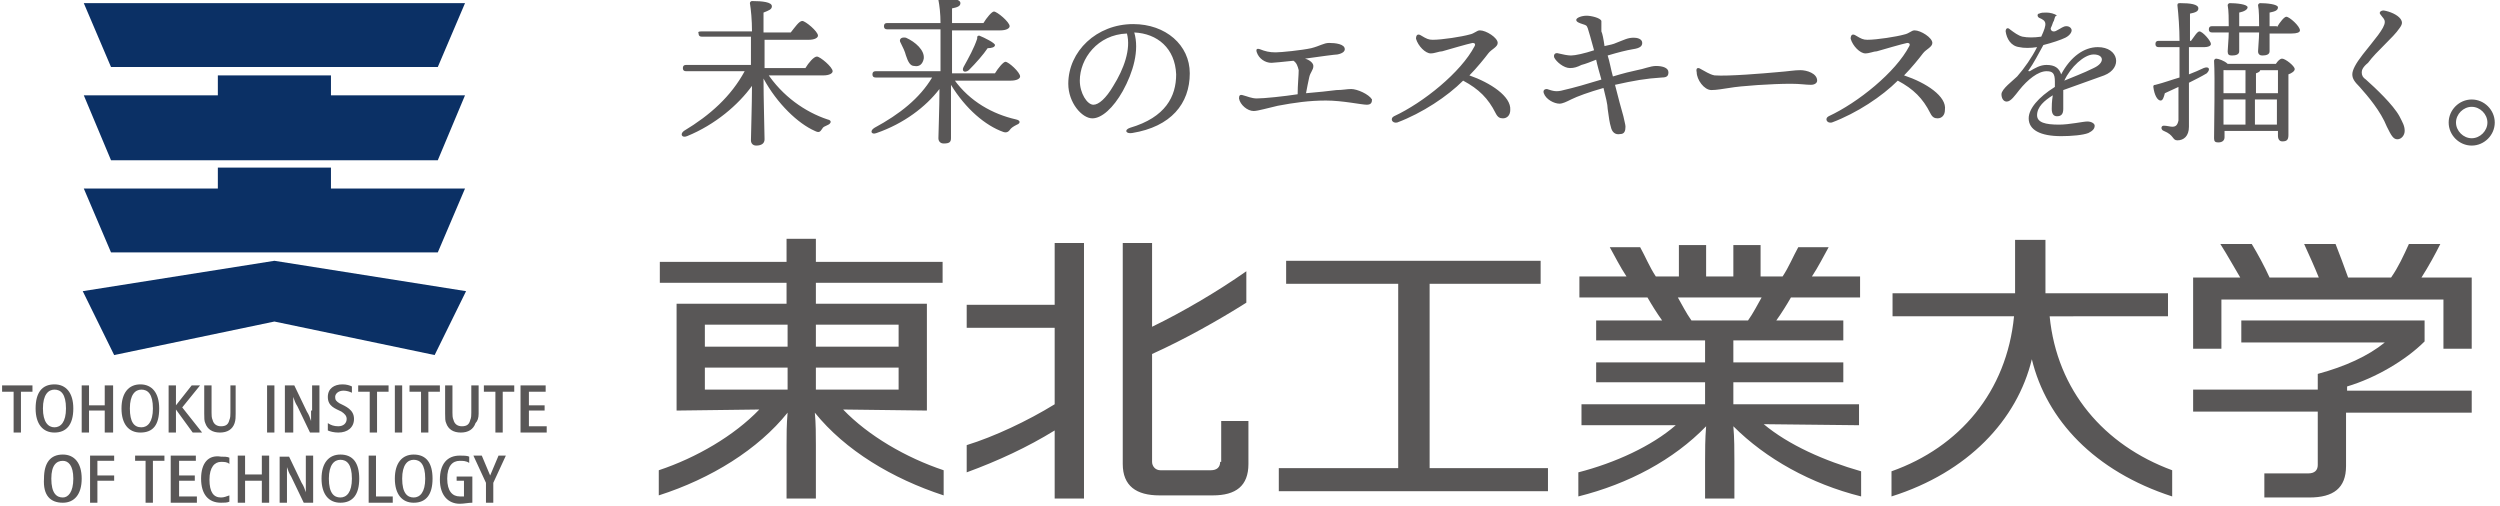
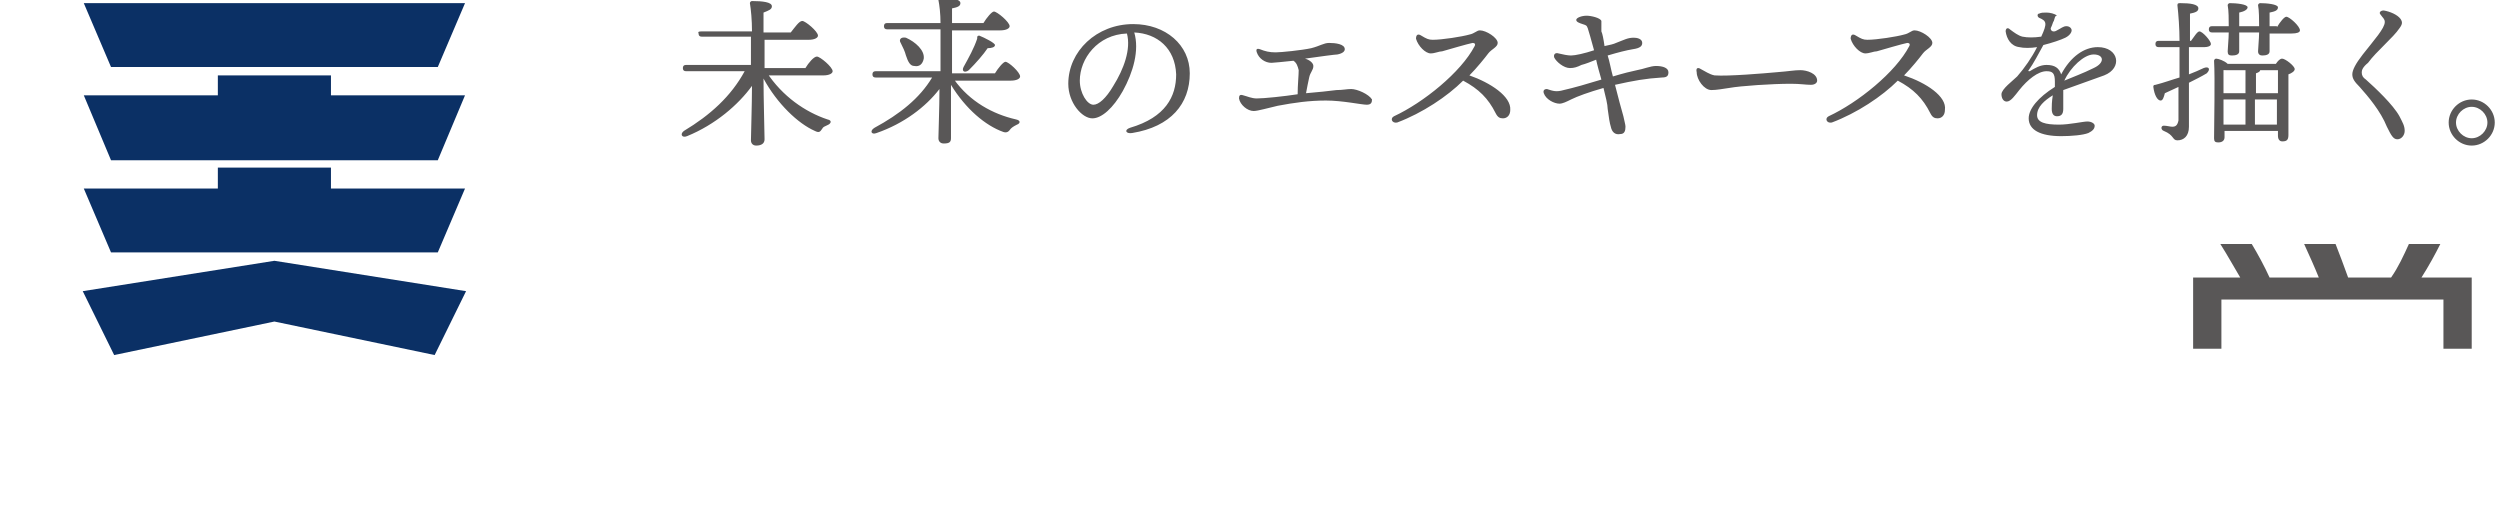
<svg xmlns="http://www.w3.org/2000/svg" version="1.1" id="レイヤー_1" x="0" y="0" viewBox="0 0 238.7 48.3" xml:space="preserve">
  <style>.st0{fill:#474645}.st1{fill:#002c69}.st3{fill:#595757}</style>
  <g id="グループ_6" transform="translate(-104.529 -154.159)">
    <path id="パス_83" class="st0" d="M193.8 119.8v-10.3h-10.7v-2h12.3v-2h-12.3v-2.2h-2.8v2.2H168v2h12.3v2h-10.7v10.3l8-.1c-2.8 2.7-6.1 4.7-9.7 5.9v2.4c5-1.7 9.6-4.4 12.5-8-.1 1.1-.1 2.2-.1 3.2v5.2h2.8v-5.2c0-.9 0-2.1-.1-3.2 3.3 3.8 7.6 6.6 12.5 8v-2.4c-3.6-1.2-7-3.2-9.7-5.8h8zm-13.4-2h-8v-2.1h8v2.1zm0-4.1h-8v-2.1h8v2.1zm2.7-2.1h8v2.1h-8v-2.1zm0 4.1h8v2.1h-8v-2.1z" />
    <path id="パス_84" class="st0" d="M301.9 103.4h-3v5.1H287v2.2h11.7c-.7 7.3-5.3 12.6-11.9 15v2.5c7.4-2.4 12.1-7.4 13.5-13.2 1.4 5.9 6.1 10.9 13.5 13.2v-2.6c-6.6-2.4-11.2-7.7-11.9-14.9h11.7v-2.2h-11.9v-5.1z" />
    <path id="パス_85" class="st0" d="M242.4 107.6h10.8v-2.3h-24.6v2.3h10.8v17.7h-11.5v2.3h26v-2.3h-11.5v-17.7z" />
    <path id="パス_86" class="st0" d="M206.2 109.6h-8.5v2.2h8.5v7.4c-2.7 1.6-5.5 3-8.5 4v2.6c3-1 5.8-2.4 8.5-4v6.6h2.9v-24.6h-2.9v5.8z" />
    <path id="パス_87" class="st0" d="M222.3 124.8c0 .5-.3.8-.8.8h-5c-.4 0-.8-.3-.8-.8v-10.6c3.1-1.4 6.2-3.1 9.1-4.9v-3c-2.9 2-5.9 3.8-9.1 5.3v-8.1h-2.9V125c0 2.1 1.3 3 3.5 3h5.1c2.2 0 3.5-.9 3.5-3v-4.1h-2.6v3.9z" />
    <path id="パス_88" class="st0" d="M283.9 121.2v-2h-12.1v-2.1h10.6v-1.9h-10.6v-2.1h10.6v-1.9H276c.5-.8 1-1.5 1.4-2.2h6.7v-2.1h-4.6c.6-.9 1.1-1.9 1.6-2.8h-3c-.5.9-.9 1.9-1.5 2.8h-2.2v-3h-2.7v3h-2.6v-3h-2.7v3h-2.2c-.6-.9-1-1.9-1.5-2.8h-3c.5.9 1 1.9 1.6 2.8H257v2.1h6.6c.4.8.9 1.5 1.4 2.2h-6.4v1.9h10.6v2.1h-10.6v1.9h10.6v2.1h-12v2h9.1c-2.8 2.2-6 3.7-9.4 4.6v2.3c4.7-1.1 8.9-3.4 12.3-6.7-.1 1.2-.1 2.4-.1 3.5v3.6h2.8v-3.6c0-1 0-2.3-.1-3.5 3.4 3.3 7.7 5.7 12.4 6.7v-2.3c-3.4-.9-6.6-2.4-9.4-4.5l9.1-.1zm-16.2-10c-.5-.8-.9-1.5-1.3-2.2h8.1c-.4.8-.8 1.5-1.3 2.2h-5.5z" />
    <path id="パス_89" class="st0" d="M331.1 117.6c2.8-.8 5.4-2.3 7.5-4.4v-2.1h-17.7v2.1h13.9c-1.9 1.4-4.1 2.5-6.5 3v1.5h-12v2.1h12v5.1c0 .4-.3.8-.8.8h-4.3v2.3h4.4c2.4 0 3.5-.9 3.5-3v-5.2h12v-2.1h-12v-.1z" />
    <path id="パス_90" class="st0" d="M338.3 107c.7-1.1 1.3-2.2 1.8-3.3h-3c-.5 1.1-1.1 2.2-1.7 3.3h-4.1c-.4-1.1-.8-2.2-1.3-3.3h-3c.5 1.1 1 2.2 1.4 3.3h-4.8c-.5-1.1-1.1-2.2-1.7-3.3h-3c.7 1.1 1.3 2.2 1.9 3.3h-4.6v6.9h2.7v-4.8h21.5v4.8h2.7V107h-4.8z" />
    <path id="パス_91" class="st1" d="M130.8 125.1l-15.4 3.2-3.1-6.2 18.6-2.9 18.5 2.9-3.1 6.2-15.5-3.2z" />
    <path id="パス_92" class="st1" d="M146.6 100.5H115l-2.6-6.2h36.8l-2.6 6.2z" />
    <path id="パス_93" class="st1" d="M136.3 103.3v-2h-10.9v2h-13l2.6 6.2h31.5l2.6-6.2h-12.8z" />
    <path id="パス_94" class="st1" d="M146.6 118.5h-31.5l-2.7-6.2h13v-2h10.9v2h12.9l-2.6 6.2z" />
    <path id="パス_95" class="st0" d="M104.5 131.9h1.1v4h.7v-4h1.1v-.6h-2.9v.6z" />
    <path id="パス_96" class="st0" d="M114.5 135.8h.7v-4.6h-.7v1.9H113v-1.9h-.7v4.6h.7v-2.1h1.5v2.1z" />
    <path id="パス_97" class="st0" d="M121.3 133.6l1.6 2.2h.9l-1.8-2.4 1.7-2.1h-.9l-1.5 1.9v-1.9h-.7v4.6h.7v-2.3z" />
    <path id="パス_98" class="st0" d="M127.3 131.3h-.7v2.7c0 .3 0 .5-.1.8-.1.4-.6.7-1 .5-.3-.1-.5-.3-.5-.5s-.1-.5-.1-.8v-2.7h-.7v2.8c0 .3 0 .6.1.9.4.8 1.4 1.1 2.2.7.3-.2.5-.4.7-.7.1-.3.1-.6.1-.9v-2.8z" />
-     <path id="パス_99" class="st0" d="M150.5 134.1v-2.8h-.7v2.7c0 .3 0 .5-.1.8-.1.4-.6.7-1 .5-.3-.1-.5-.3-.5-.5s-.1-.5-.1-.8v-2.7h-.7v2.8c0 .3 0 .6.1.9.4.8 1.4 1.1 2.2.7.3-.2.5-.4.7-.7.1-.3.1-.6.1-.9" />
    <path id="長方形_5" class="st0" d="M130.1 131.3h.7v4.6h-.7z" />
    <path id="長方形_6" class="st0" d="M142.5 131.3h.7v4.6h-.7z" />
    <path id="パス_100" class="st0" d="M134.4 133.7v1.1c-.1-.3-.2-.6-.4-1l-1.2-2.6h-.9v4.6h.7v-3.6c.1.3.2.6.4 1l1.2 2.6h.9v-4.6h-.7v2.5z" />
    <path id="パス_101" class="st0" d="M140 135.8h.7v-4h1.1v-.6H139v.6h1.1v4z" />
    <path id="パス_102" class="st0" d="M145 135.8h.7v-4h1.1v-.6h-2.9v.6h1.1v4z" />
    <path id="パス_103" class="st0" d="M151.1 131.9h1.1v4h.7v-4h1.1v-.6h-2.9v.6z" />
    <path id="パス_104" class="st0" d="M155.4 135.3v-1.5h1.5v-.6h-1.5v-1.3h1.6v-.6h-2.4v4.6h2.4v-.6h-1.6z" />
    <path id="パス_105" class="st0" d="M137.3 133.9c.3.2.5.4.5.7 0 .4-.3.7-.8.7-.3 0-.7-.1-1-.3v.7c.3.1.7.2 1 .2.7.1 1.4-.4 1.5-1.2v-.2c0-.9-.9-1.2-1.4-1.5-.3-.2-.5-.3-.5-.6 0-.4.3-.6.8-.6.3 0 .6.1.8.2v-.6c-.3-.1-.6-.2-.9-.2-.8 0-1.4.4-1.4 1.2 0 .9.8 1.2 1.4 1.5" />
    <path id="パス_106" class="st0" d="M111.3 133.6c0-1.6-.7-2.3-1.8-2.3s-1.8.8-1.8 2.3.7 2.3 1.8 2.3 1.8-.8 1.8-2.3m-2.9 0c0-1.3.5-1.8 1.1-1.8s1.1.5 1.1 1.8-.5 1.8-1.1 1.8-1.1-.5-1.1-1.8" />
    <path id="パス_107" class="st0" d="M119.7 133.6c0-1.6-.7-2.3-1.8-2.3s-1.8.8-1.8 2.3.7 2.3 1.8 2.3 1.8-.8 1.8-2.3m-2.9 0c0-1.3.5-1.8 1.1-1.8s1.1.5 1.1 1.8-.5 1.8-1.1 1.8-1.1-.5-1.1-1.8" />
    <path id="パス_108" class="st0" d="M129.6 140H128v-1.9h-.7v4.6h.7v-2.1h1.5v2.1h.7v-4.6h-.7v1.9z" />
    <path id="パス_109" class="st0" d="M133.9 140.5v1.1c-.1-.3-.2-.6-.4-1l-1.2-2.6h-.9v4.6h.7V139c.1.3.2.6.4 1l1.2 2.6h.9V138h-.7v2.5z" />
    <path id="パス_110" class="st0" d="M117.3 138.6h1.1v4h.7v-4h1.1v-.6h-2.9v.6z" />
    <path id="パス_111" class="st0" d="M121.6 140.5h1.5v-.5h-1.5v-1.3h1.6v-.6h-2.4v4.6h2.4v-.7h-1.7l.1-1.5z" />
    <path id="パス_112" class="st0" d="M113 142.6h.7v-2.1h1.6v-.5h-1.6v-1.3h1.6v-.6H113v4.5z" />
    <path id="パス_113" class="st0" d="M137.2 138c-1.2 0-1.8.8-1.8 2.3s.7 2.3 1.8 2.3 1.8-.8 1.8-2.3-.6-2.3-1.8-2.3m0 4.1c-.6 0-1.1-.5-1.1-1.8s.5-1.8 1.1-1.8 1.1.4 1.1 1.8-.5 1.8-1.1 1.8" />
    <path id="パス_114" class="st0" d="M144.3 138c-1.2 0-1.8.8-1.8 2.3s.7 2.3 1.8 2.3 1.8-.8 1.8-2.3-.7-2.3-1.8-2.3m0 4.1c-.6 0-1.1-.5-1.1-1.8s.5-1.8 1.1-1.8 1.1.4 1.1 1.8-.5 1.8-1.1 1.8" />
    <path id="パス_115" class="st0" d="M110.3 138c-1.2 0-1.8.8-1.8 2.3s.7 2.3 1.8 2.3 1.8-.8 1.8-2.3-.6-2.3-1.8-2.3m0 4.1c-.6 0-1.1-.5-1.1-1.8s.5-1.8 1.1-1.8 1.1.4 1.1 1.8-.5 1.8-1.1 1.8" />
    <path id="パス_116" class="st0" d="M123.7 140.3c0 1.6.7 2.3 1.9 2.3.3 0 .6 0 .9-.1v-.6c-.3.1-.5.2-.8.2-.7 0-1.1-.5-1.1-1.8s.5-1.8 1.1-1.8c.3 0 .6.1.8.2v-.6c-.3-.1-.6-.1-.9-.1-1.1 0-1.9.8-1.9 2.3" />
-     <path id="パス_117" class="st0" d="M140.6 138.1h-.7v4.6h2.4v-.7h-1.6v-3.9z" />
    <path id="パス_118" class="st0" d="M148.3 140.5h.8v1.5h-.4c-.7 0-1.2-.5-1.2-1.8s.5-1.8 1.2-1.8c.3 0 .6.1.9.2v-.6c-.3-.1-.6-.1-.9-.1-1.2 0-2 .8-2 2.3s.8 2.3 2 2.3c.4 0 .8 0 1.2-.1V140h-1.5l-.1.5z" />
    <path id="パス_119" class="st0" d="M151.6 140l-.8-2h-.7l1.2 2.7v1.9h.7v-1.9l1.2-2.7h-.7l-.9 2z" />
  </g>
  <path d="M26.2 30.7l-15.3 3.2-3-6.1 18.3-2.9 18.3 2.9-3 6.1zM41.8 6.4H10.6L8 .3h36.4zM31.6 9.1V7.2H20.8v1.9H8l2.6 6.2h31.2l2.6-6.2zm10.2 15H10.6L8 18h12.8v-2h10.8v2h12.8z" fill="#0b3065" />
-   <path class="st3" d="M.2 37.4h1.1v3.9H2v-3.9h1.1v-.6H.2zm9.8 3.9h.8v-4.5H10v1.9H8.5v-1.9h-.7v4.5h.7v-2.1H10zm6.8-2.2l1.6 2.2h.9l-1.9-2.4 1.7-2.1h-.8l-1.5 1.9v-1.9h-.7v4.5h.7zm6-2.3H22v2.6c0 .2 0 .5-.1.7-.1.4-.3.6-.8.6-.4 0-.7-.2-.8-.6-.1-.2-.1-.5-.1-.7v-2.6h-.7v2.7c0 .4 0 .7.1.9.2.6.7.9 1.4.9s1.2-.3 1.4-.9c.1-.3.1-.6.1-.9v-2.7zm22.9 2.7v-2.7H45v2.6c0 .2 0 .5-.1.7-.1.4-.3.6-.8.6-.4 0-.7-.2-.8-.6-.1-.2-.1-.5-.1-.7v-2.6h-.7v2.7c0 .4 0 .7.1.9.2.6.7.9 1.4.9s1.2-.3 1.4-.9c.2-.2.3-.5.3-.9m-20.2-2.7h.7v4.5h-.7zm12.2 0h.7v4.5h-.7zm-8 2.4v1c-.1-.3-.2-.6-.4-.9l-1.2-2.5h-.9v4.5h.8v-3.4c.1.3.2.6.4.9l1.2 2.5h.9v-4.5h-.7v2.4zm5.6 2.1h.7v-3.9h1.1v-.6h-2.9v.6h1.1zm4.9 0h.7v-3.9H42v-.6h-2.9v.6h1.1zm6-3.9h1.1v3.9h.7v-3.9h1.1v-.6h-2.9zm4.3 3.3v-1.5H52v-.5h-1.5v-1.3h1.6v-.6h-2.4v4.5h2.5v-.6zm-17.9-1.4c.3.2.5.4.5.7 0 .4-.3.7-.8.7-.4 0-.7-.1-1-.3v.7c.2.1.6.2 1 .2.9 0 1.5-.5 1.5-1.3 0-.9-.8-1.2-1.4-1.5-.3-.2-.4-.3-.4-.6s.3-.6.8-.6c.3 0 .6.1.8.2v-.6c-.2-.1-.5-.2-.9-.2-.8 0-1.4.4-1.4 1.2 0 .9.7 1.1 1.3 1.4M7 39c0-1.5-.7-2.3-1.8-2.3-1.2 0-1.8.8-1.8 2.3 0 1.5.7 2.3 1.8 2.3S7 40.6 7 39m-2.9 0c0-1.3.5-1.8 1.1-1.8.6 0 1.1.4 1.1 1.8 0 1.3-.5 1.8-1.1 1.8-.6 0-1.1-.5-1.1-1.8m11.1 0c0-1.5-.7-2.3-1.8-2.3s-1.8.8-1.8 2.3c0 1.5.7 2.3 1.8 2.3 1.2 0 1.8-.7 1.8-2.3m-2.8 0c0-1.3.5-1.8 1.1-1.8.6 0 1.1.4 1.1 1.8 0 1.3-.5 1.8-1.1 1.8-.7 0-1.1-.5-1.1-1.8M25 45.3h-1.6v-1.8h-.7V48h.7v-2.1H25V48h.7v-4.5H25zm4.2.6V47c-.1-.3-.2-.6-.4-.9l-1.2-2.5h-.9V48h.7v-3.4c.1.3.2.6.4.9L29 48h.9v-4.5h-.7v2.4zM12.9 44h1v4h.7v-4h1.1v-.5h-2.8zm4.2 1.9h1.5v-.5h-1.5V44h1.6v-.5h-2.4V48h2.5v-.6h-1.7zM8.6 48h.7v-2.1h1.6v-.5H9.3V44h1.6v-.5H8.6zm23.9-4.6c-1.1 0-1.8.8-1.8 2.3 0 1.5.7 2.3 1.8 2.3 1.2 0 1.8-.8 1.8-2.3 0-1.5-.6-2.3-1.8-2.3m0 4.1c-.6 0-1.1-.4-1.1-1.8 0-1.3.5-1.8 1.1-1.8.6 0 1.1.4 1.1 1.8 0 1.3-.5 1.8-1.1 1.8m7-4.1c-1.1 0-1.8.8-1.8 2.3 0 1.5.7 2.3 1.8 2.3 1.2 0 1.8-.8 1.8-2.3 0-1.5-.6-2.3-1.8-2.3m0 4.1c-.6 0-1.1-.4-1.1-1.8 0-1.3.5-1.8 1.1-1.8.6 0 1.1.4 1.1 1.8 0 1.3-.5 1.8-1.1 1.8M6 43.4c-1.2 0-1.8.8-1.8 2.3-.1 1.6.6 2.3 1.8 2.3 1.1 0 1.8-.8 1.8-2.3 0-1.5-.7-2.3-1.8-2.3m0 4.1c-.6 0-1.1-.4-1.1-1.8 0-1.3.5-1.7 1.1-1.7.5 0 1 .4 1 1.7 0 1.3-.5 1.8-1 1.8m13.2-1.8c0 1.5.7 2.3 1.9 2.3.3 0 .6 0 .8-.1v-.6c-.3.1-.5.2-.8.2-.7 0-1.1-.5-1.1-1.7s.5-1.7 1.1-1.7c.3 0 .6 0 .8.2v-.6c-.2-.1-.5-.1-.8-.1-1.2-.2-1.9.6-1.9 2.1m16.7-2.2h-.7V48h2.3v-.6h-1.6zm7.6 2.4h.8v1.5h-.4c-.7 0-1.2-.5-1.2-1.7s.5-1.7 1.2-1.7c.3 0 .6 0 .9.2v-.6c-.2-.1-.6-.1-.9-.1-1.2 0-1.9.8-1.9 2.3 0 1.5.8 2.3 1.9 2.3.4 0 .8-.1 1.2-.1v-2.5h-1.5v.4zm3.3-.5l-.8-1.9h-.8l1.2 2.6V48h.7v-1.9l1.2-2.6h-.7zm41.7-6.2V29H77.9v-2H90v-2H77.9v-2.2h-2.8V25H63v2h12.1v2H64.6v10.2l7.9-.1c-2.4 2.5-6 4.6-9.6 5.8v2.4c5-1.6 9.5-4.4 12.3-7.9-.1 1.1-.1 2.2-.1 3.1v5.1h2.8v-5.1c0-.9 0-2.1-.1-3.1 2.9 3.6 7.4 6.3 12.3 7.9v-2.4c-3.6-1.2-7.2-3.3-9.6-5.8l8 .1zm-13.3-2h-7.9v-2.1h7.9v2.1zm0-4.1h-7.9V31h7.9v2.1zm2.7-2.1h7.9v2.1h-7.9V31zm0 4.1h7.9v2.1h-7.9v-2.1zm117.4-12.2h-2.9V28h-11.7v2.2h11.6c-.7 7.2-5.2 12.5-11.7 14.8v2.4c7.3-2.3 12-7.3 13.4-13.1 1.4 5.8 6 10.7 13.4 13.1v-2.5c-6.5-2.4-11-7.6-11.7-14.7H207V28h-11.7v-5.1zm-58.8 4.2h10.6v-2.2h-24.3v2.2h10.7v17.6h-11.4v2.2h25.7v-2.2h-11.3zm-35.8 2h-8.4v2.2h8.4v7.3c-2.6 1.6-5.8 3.1-8.4 3.9v2.6c3-1.1 5.8-2.4 8.4-4v6.5h2.8V23.2h-2.8v5.9zm15.8 15c0 .5-.3.8-.9.8h-4.8c-.5 0-.8-.4-.8-.8V33.8c3.1-1.4 6.3-3.2 9-4.9v-3c-2.7 1.9-6.1 3.9-9 5.3v-8h-2.8v21.1c0 2.1 1.3 3 3.5 3h5.1c2.2 0 3.4-.9 3.4-3v-4.1h-2.6v3.9zm61-3.5v-2h-12v-2.1H176v-1.9h-10.5v-2.1H176v-1.9h-6.4c.5-.7 1-1.5 1.4-2.2h6.6v-2H173c.6-.9 1.1-1.9 1.6-2.8h-2.9c-.5.9-.9 1.9-1.5 2.8h-2.1v-3h-2.6v3h-2.6v-3h-2.6v3h-2.2c-.6-.9-1-1.9-1.5-2.8h-2.9c.5.9 1 1.9 1.6 2.8h-4.5v2h6.5c.4.7.9 1.5 1.4 2.2h-6.3v1.9h10.4v2.1h-10.4v1.9h10.4v2.1H151v2h9c-2.3 2-5.8 3.6-9.3 4.5v2.3c4.8-1.2 9.1-3.5 12.2-6.7-.1 1.2-.1 2.4-.1 3.4v3.5h2.8v-3.5c0-1 0-2.3-.1-3.4 3.1 3.1 7.4 5.5 12.2 6.7V45c-3.5-1-6.9-2.5-9.3-4.5l9.1.1zm-16-10c-.5-.7-.9-1.5-1.3-2.2h8c-.4.7-.8 1.5-1.3 2.2h-5.4zm62.6 6.3c2.7-.8 5.6-2.5 7.4-4.3v-2H214v2.1h13.7c-1.6 1.3-3.8 2.3-6.4 3v1.5h-11.9v2.1h11.9v5.1c0 .5-.3.8-.9.8h-4.2v2.3h4.3c2.3 0 3.5-.9 3.5-3v-5.1h12v-2.1h-11.9v-.4z" />
  <path class="st3" d="M231.2 26.5c.7-1.1 1.3-2.2 1.8-3.2h-3c-.5 1.1-1 2.2-1.7 3.2h-4.1c-.4-1.1-.8-2.2-1.2-3.2h-3c.5 1.1 1 2.2 1.4 3.2h-4.7c-.5-1.1-1.1-2.2-1.7-3.2h-3c.7 1.1 1.3 2.2 1.9 3.2h-4.5v6.8h2.7v-4.7h21.2v4.7h2.7v-6.8h-4.8zM73.2 6.9c1.5 2.3 3.7 3.8 5.8 4.5.5.1.3.4.1.5-.4.2-.5.2-.6.4-.2.3-.3.4-.7.2-1.6-.7-3.6-2.6-4.9-5 0 1.8.1 5.3.1 5.8 0 .4-.3.6-.8.6-.3 0-.5-.2-.5-.5 0-.6.1-3.4.1-5.2-1.3 1.8-3.5 3.7-6.2 4.8-.5.2-.7-.2-.3-.5 2.5-1.5 4.5-3.3 5.8-5.7h-5.6c-.2 0-.3-.1-.3-.3 0-.2.1-.3.3-.3h6.2V3.5H67c-.2 0-.3-.1-.3-.3-.1-.2.1-.2.3-.2h4.8c0-1.1-.1-2.1-.2-2.7 0-.1.1-.2.2-.2 1 0 1.9.1 1.9.5 0 .3-.3.4-.8.6v1.9h2.6c.4-.5.8-1.1 1.1-1.1.3 0 1.5 1 1.5 1.4 0 .2-.3.4-.9.4H73v2.7h3.9c.3-.5.8-1.1 1.1-1.1.3 0 1.5 1 1.5 1.4 0 .2-.3.4-.9.4h-5.4zm17.9.7c1.5 2.1 3.7 3.3 5.9 3.8.5.1.4.4.1.5-.4.2-.5.3-.6.4-.2.3-.4.4-.7.3-1.7-.6-3.6-2.2-5-4.5v5.1c0 .4-.2.5-.7.5-.3 0-.5-.2-.5-.5 0-.5.1-2.9.1-4.7-1.3 1.7-3.4 3.3-6 4.2-.5.2-.7-.2-.2-.5 2.4-1.3 4.3-2.8 5.5-4.8h-5.4c-.2 0-.3-.1-.3-.3 0-.2.1-.3.3-.3h6.2v-4h-5.1c-.2 0-.3-.1-.3-.3 0-.2.1-.3.3-.3h5.1c0-.9-.1-1.7-.2-2.2 0-.1.1-.2.2-.2 1 0 1.9.1 1.9.5 0 .3-.3.4-.8.5v1.4h3c.3-.5.8-1.1 1-1.1.3 0 1.5 1 1.5 1.4 0 .2-.3.4-.9.4h-4.6V7H95c.3-.5.8-1.1 1-1.1.3 0 1.4 1 1.4 1.4 0 .2-.3.4-.9.4h-5.4zm-4.6-2.3c-.1-.4-.3-.8-.5-1.2-.2-.3 0-.6.5-.5.9.4 1.8 1.2 1.7 2-.1.5-.4.8-.9.7-.4 0-.6-.4-.8-1m7-1.9c.5.2 1.5.7 1.5.9 0 .2-.3.3-.7.3-.4.6-1.1 1.4-1.8 2.1-.4.3-.7.1-.5-.3.5-.9 1-1.8 1.3-2.7 0-.2 0-.3.2-.3m14.7-1.1c-3.5 0-6.2 2.6-6.2 5.7 0 1.8 1.3 3.3 2.3 3.3.9 0 2-1 2.9-2.6 1-1.8 1.6-3.9 1.1-5.6 2.2.1 3.9 1.5 4 4 0 2.1-1 4.1-4.4 5.1-.6.2-.4.6.2.5 3.7-.6 5.5-2.8 5.5-5.7 0-2.7-2.3-4.7-5.4-4.7m-1.9 5.9c-.7 1.2-1.4 1.8-1.9 1.8-.6 0-1.3-1.1-1.3-2.3 0-2.1 1.7-4.4 4.5-4.5.4 1.5-.3 3.4-1.3 5m22.7.3c-.4 0-.8.1-1.4.1-.7.1-1.8.2-2.9.3.1-.6.2-1 .3-1.5.1-.5.4-.7.4-1.1 0-.3-.4-.6-.8-.7 1.4-.2 2.9-.4 3.1-.4.5-.1.7-.3.7-.5 0-.5-.9-.6-1.5-.6-.5 0-.9.3-1.7.5-.9.2-2.9.4-3.4.4-.6 0-1-.1-1.5-.3-.3-.1-.4 0-.3.3.2.6.8 1 1.4 1 .2 0 1.1-.1 2.1-.2.3.2.4.5.5.9 0 .5-.1 1.4-.1 2.3-1.3.2-3.2.4-3.9.4-.5 0-.9-.2-1.3-.3-.3-.1-.4 0-.4.3.1.6.8 1.2 1.4 1.2.4 0 1.4-.3 2.3-.5 1.6-.3 3-.5 4.6-.5 1.6 0 3.4.4 3.9.4.4 0 .5-.2.5-.5-.3-.5-1.4-1-2-1m11.3-1.3c.7-.7 1.5-1.7 1.8-2.1.3-.4.9-.6.9-1 0-.5-1.1-1.2-1.7-1.2-.3 0-.5.3-1 .4-.7.2-2.6.5-3.5.5-.4 0-.6-.1-1.1-.4-.3-.2-.5-.1-.5.3.2.7.9 1.4 1.4 1.4.4 0 .8-.2 1.1-.2.7-.2 2.4-.7 2.9-.8.2 0 .3.1.2.3-1.3 2.5-4.9 5.4-7.7 6.7-.4.2-.2.7.3.6 2.4-.9 4.8-2.5 6.3-4 1.5.8 2.4 1.7 3.1 3.1.2.4.4.5.7.5.4 0 .7-.3.7-.8.1-1.3-1.9-2.6-3.9-3.3m17.8-.9c-.5 0-1.2.3-1.8.4-.5.1-1.3.3-2.3.6-.2-.7-.3-1.4-.5-2 1-.3 1.8-.5 2.4-.6.7-.1.9-.3.9-.6 0-.4-.5-.5-.8-.5-.6 0-.9.2-1.7.5-.2.1-.6.2-1.1.3-.1-.7-.2-1.2-.3-1.4V2c-.1-.3-1-.5-1.4-.5-.5 0-1 .2-1 .4s.3.3.6.4c.3.1.4.1.5.4.1.3.3 1 .6 2.1-.9.3-1.8.5-2.2.5-.3 0-.8-.1-1.2-.2-.3-.1-.5.1-.4.4.2.4.9 1 1.5 1 .4 0 .7-.1 1.1-.3.4-.1.9-.3 1.4-.5.1.5.3 1.2.5 1.9-1.3.4-2.7.8-3.6 1-.7.2-1 .1-1.6-.1-.2 0-.4.1-.3.4.2.6 1 1 1.5 1 .3 0 .7-.2 1.1-.4.6-.3 1.7-.7 3.1-1.1.2.8.4 1.6.4 2 .1.8.2 1.4.3 1.7.1.5.4.8.9.7.4 0 .5-.3.5-.7 0-.2-.1-.5-.2-1-.2-.7-.5-1.8-.8-3 1.8-.4 2.9-.6 4.5-.7.5 0 .6-.2.6-.5 0-.4-.5-.6-1.2-.6m4.3.3c.4.2.8.5 1.3.6 1.3.1 4.8-.2 5.9-.3 1.3-.1 1.7-.2 2.3-.2.6 0 1.6.3 1.6 1 0 .2-.2.4-.6.4-.5 0-1-.1-1.9-.1-1.8 0-4.8.2-5.9.4-.7.1-1.2.2-1.7.2-.7 0-1.4-1-1.4-1.7-.1-.4.1-.5.4-.3m19.4.6c.7-.7 1.5-1.7 1.8-2.1.3-.4.9-.6.9-1 0-.5-1.1-1.2-1.7-1.2-.3 0-.5.3-1 .4-.7.2-2.6.5-3.5.5-.4 0-.6-.1-1.1-.4-.3-.2-.5-.1-.5.3.2.7.9 1.4 1.4 1.4.4 0 .8-.2 1.1-.2.7-.2 2.4-.7 2.9-.8.2 0 .3.1.2.3-1.3 2.5-4.9 5.4-7.7 6.7-.4.2-.2.7.3.6 2.4-.9 4.8-2.5 6.3-4 1.5.8 2.4 1.7 3.1 3.1.2.4.4.5.7.5.4 0 .7-.3.7-.8.2-1.3-1.8-2.6-3.9-3.3M196.1 2c-.1.1-.1.3-.3.7 0 .3.3.4.6.2.4-.2.6-.4.9-.4.3 0 .5.2.5.4s-.2.5-.6.7c-.4.2-1.3.5-2.1.7-.5.9-.9 1.7-1.4 2.4-.1.1 0 .1.1.1.5-.3 1-.6 1.6-.6.8 0 1.2.3 1.4.9.9-1.7 2.2-2.6 3.5-2.6 2 0 2.4 2 .6 2.7-1.4.5-2.8 1-3.9 1.4v1.8c0 .5-.2.7-.6.7-.3 0-.5-.2-.5-.7 0-.2 0-.7.1-1.3-.8.5-1.5 1.1-1.5 1.9 0 .7.8.9 2.1.9 1 0 2.3-.3 2.7-.3.4 0 .7.2.7.4 0 .3-.2.5-.6.7-.5.2-1.6.3-2.6.3-2 0-3.1-.6-3.1-1.7 0-.9.9-2 2.5-3v-.5c0-.8-.2-1-.8-1-.8 0-1.8.8-2.6 1.8-.4.5-.8 1.1-1.2 1.1-.3 0-.5-.3-.5-.7 0-.5 1.1-1.3 1.5-1.7.7-.8 1.4-1.8 1.9-2.8-.6.1-1.3.1-1.7 0-.8-.1-1.2-.8-1.3-1.5 0-.3.2-.4.4-.2.4.3.8.6 1.2.7.5.1 1.1.1 1.8 0 .6-1.3.5-1.5-.2-1.8-.2-.1-.2-.4 0-.4.2-.1.4-.1.7-.1.3 0 .8.1 1 .3-.2 0-.2.2-.3.5m1 5.7c.7-.3 1.8-.7 2.8-1.2 1.1-.5 1-1.3 0-1.3-.9 0-2.2 1.2-2.8 2.5m12.1-3.8c.3-.4.6-.9.8-.9.3 0 1.1.9 1.1 1.2 0 .2-.3.3-.6.3H209v2.6c.5-.2 1-.4 1.4-.6.5-.2.7.1.3.5-.5.3-1.1.6-1.7.9v4.2c0 .9-.5 1.3-1.1 1.3-.5 0-.3-.5-1.3-.9-.3-.1-.3-.5 0-.5s.6.1.8.1c.3 0 .5-.1.6-.6V8.3c-.4.2-.9.4-1.3.6-.1.4-.2.7-.4.7-.3 0-.6-.5-.7-1.3 0-.1 0-.2.2-.2.8-.2 1.6-.5 2.3-.7V4.5h-2c-.2 0-.3-.1-.3-.3 0-.2.1-.3.3-.3h2c0-1.2-.1-2.5-.2-3.4 0-.2.1-.2.3-.2.9 0 1.7.1 1.7.5 0 .3-.3.4-.8.5v2.6h.1zm8.2-1.3c.3-.5.7-1 .9-1 .3 0 1.3.9 1.3 1.3 0 .2-.3.3-.8.3h-2.1v1.7c0 .3-.3.4-.7.4-.2 0-.4-.1-.4-.4 0-.3.1-1.2.1-1.8h-1.9v1.8c0 .3-.3.4-.7.4-.3 0-.4-.1-.4-.4 0-.3.1-1.2.1-1.8h-1.6c-.2 0-.3-.1-.3-.3 0-.2.1-.3.3-.3h1.6c0-.6 0-1.5-.1-2 0-.1.1-.2.2-.2.6 0 1.7.1 1.7.4 0 .2-.3.4-.8.5v1.3h1.9c0-.6 0-1.5-.1-2 0-.1.1-.2.2-.2.6 0 1.7.1 1.7.4 0 .3-.3.4-.8.5v1.3h.7zm-.1 3.5c.2-.3.4-.5.6-.5.3 0 1.2.7 1.2 1 0 .2-.3.4-.6.5v5.8c0 .5-.2.6-.6.6-.3 0-.4-.3-.4-.5v-.5h-5.1v.6c0 .3-.2.5-.6.5-.3 0-.4-.1-.4-.4 0-1.3.1-5.7 0-7.4 0-.1.1-.2.2-.2.2 0 .8.2 1.1.5h4.6zm-4.8.6h-.2v2.2h2.1V6.7h-1.9zm-.2 5.2h2.1V9.5h-2.1v2.4zm5.2-3V6.7h-1.7c0 .1-.1.2-.4.3v1.9h2.1zm-.1 3V9.5h-2.1v2.4h2.1zm8.1-5c0 .3.1.5.4.7.9.8 2.6 2.4 3.2 3.5.3.6.5.9.5 1.4 0 .4-.3.8-.7.8-.4 0-.6-.4-1-1.2-.6-1.5-1.8-2.9-2.6-3.8-.5-.5-.7-.8-.7-1.2 0-.4.3-1 1-1.9 1.1-1.4 2.1-2.5 2.1-3.1 0-.3-.2-.4-.4-.7-.2-.2 0-.4.3-.4.6.1 1.3.4 1.6.8.2.3.2.5-.1.9-.6.9-2.2 2.2-3 3.3-.5.4-.6.7-.6.9m8.3 4.8c0-1.2 1-2.2 2.2-2.2 1.2 0 2.2 1 2.2 2.2 0 1.2-1 2.2-2.2 2.2-1.2 0-2.2-1-2.2-2.2m3.7 0c0-.8-.7-1.5-1.5-1.5s-1.5.7-1.5 1.5.7 1.5 1.5 1.5 1.5-.7 1.5-1.5" />
</svg>